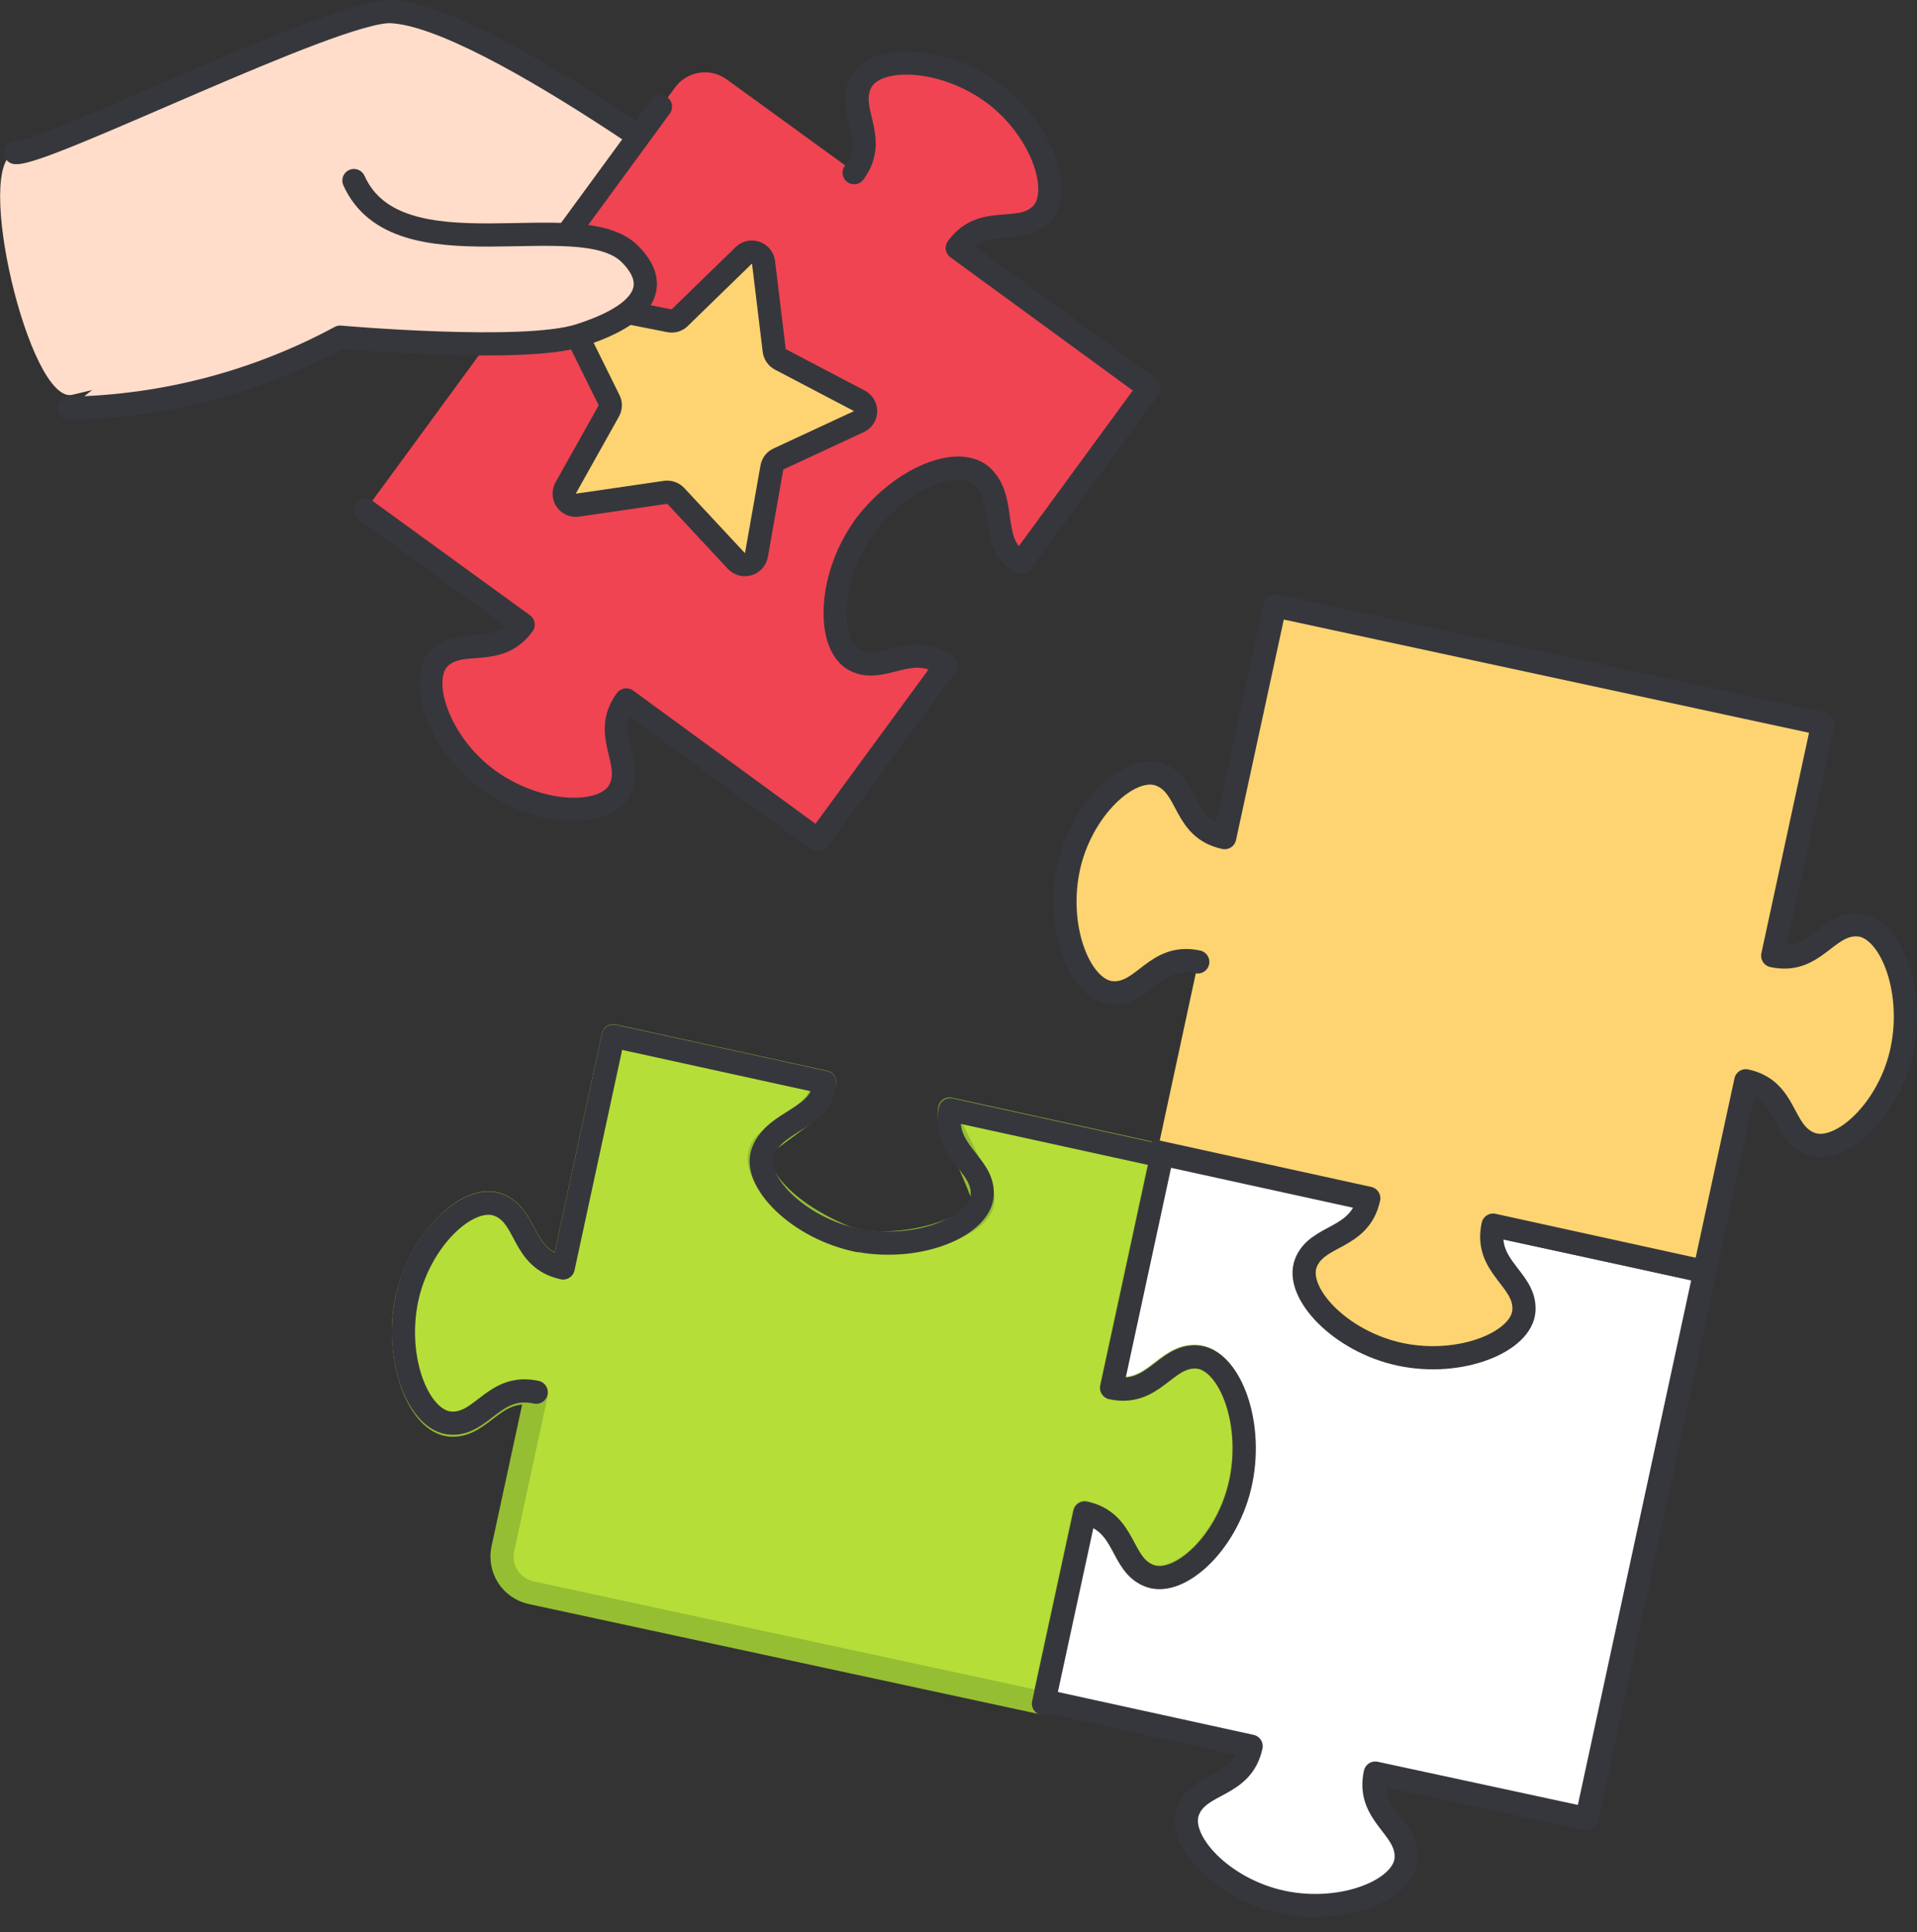
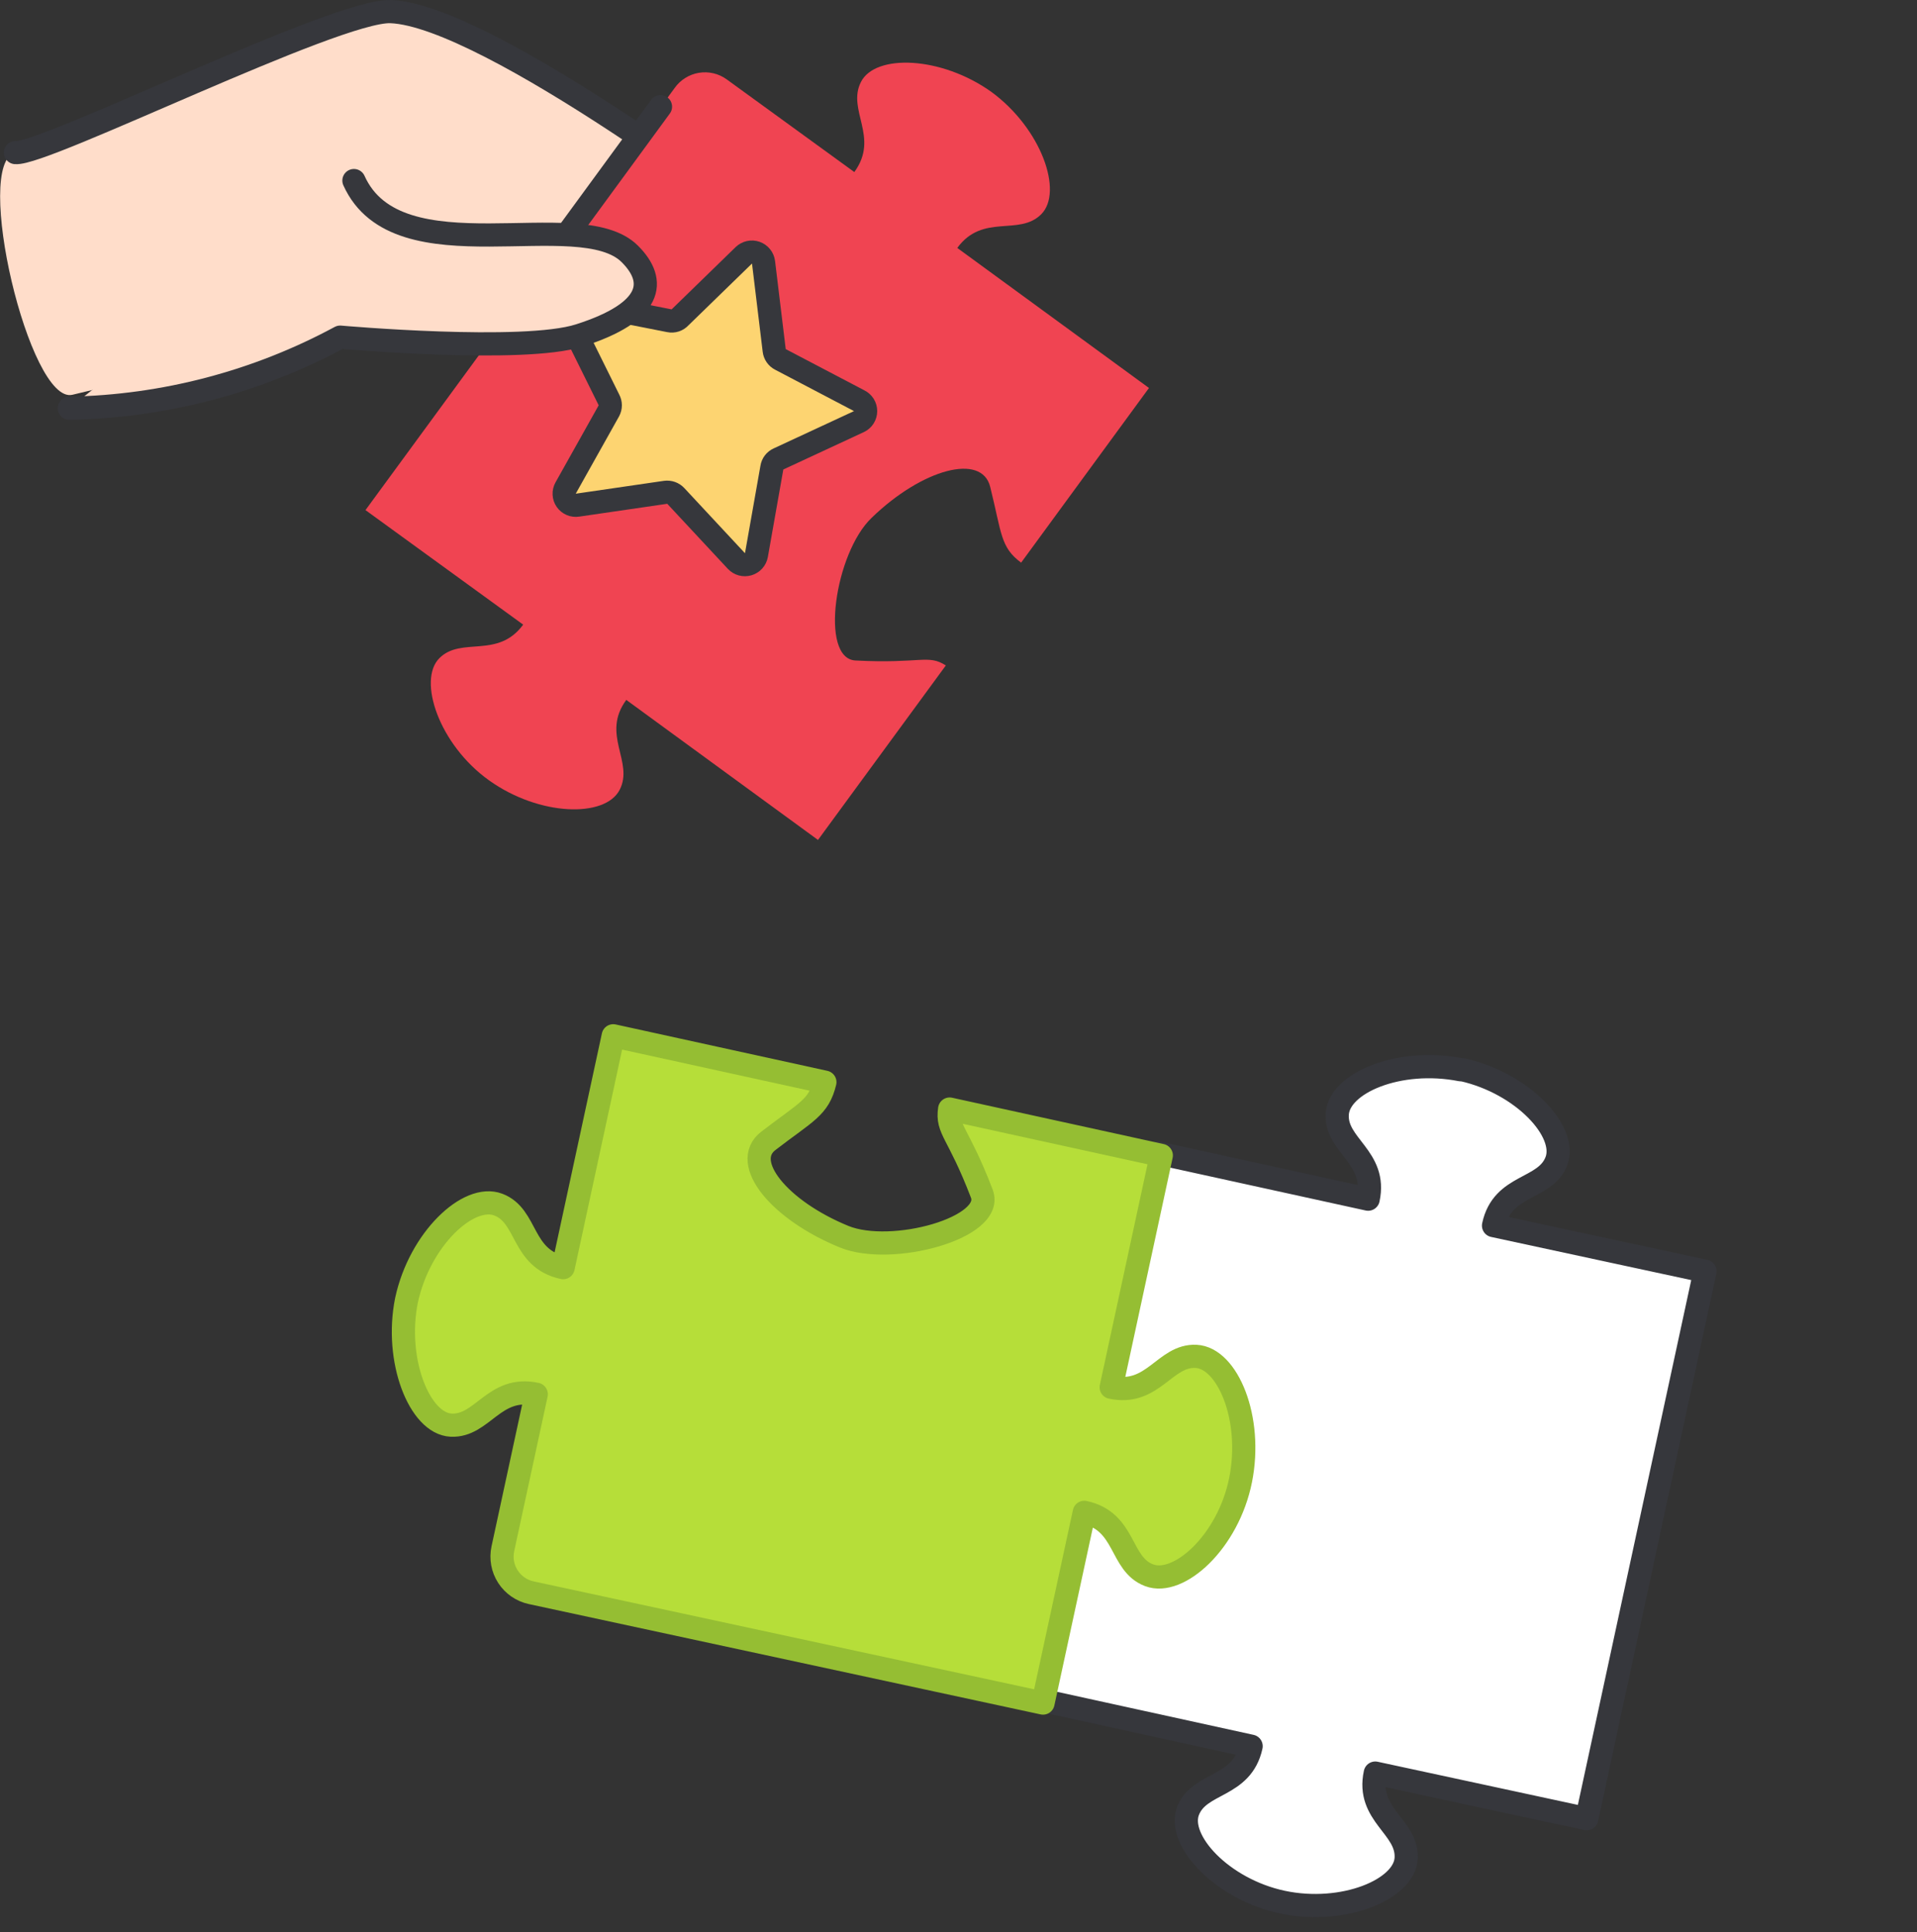
<svg xmlns="http://www.w3.org/2000/svg" width="124" height="125" viewBox="0 0 124 125" fill="none">
  <rect x="0" y="0" width="124" height="125" fill="#333333" stroke="none" />
  <path d="M1.001 9.871C2.851 10.051 21.731 0.621 25.271 0.751C31.621 0.991 49.631 14.751 49.631 14.751L4.681 25.541C1.901 26.191 -1.789 10.531 1.001 9.871Z" fill="#FFDDCA" />
  <path d="M1 9.871C2.85 10.051 21.73 0.621 25.27 0.751C31.62 0.991 49.63 14.751 49.63 14.751" fill="#FFDDCA" />
  <path d="M1 9.871C2.85 10.051 21.73 0.621 25.27 0.751C31.62 0.991 49.63 14.751 49.63 14.751" stroke="#36373C" stroke-width="1.5" stroke-linecap="round" stroke-linejoin="round" />
  <path d="M64.121 5.941C67.371 8.321 68.791 12.421 67.351 13.861C65.911 15.301 63.571 13.781 61.921 16.041L74.321 25.101L66.051 36.401C64.701 35.401 64.801 34.511 64.051 31.501C63.511 29.291 59.651 30.331 56.381 33.501C54.001 35.771 53.001 42.601 55.331 42.731C59.591 42.951 60.021 42.311 61.181 43.051L52.911 54.341L40.511 45.281C38.861 47.521 41.021 49.281 40.081 51.101C39.141 52.921 34.891 52.811 31.641 50.491C28.391 48.171 27.001 44.001 28.421 42.581C29.841 41.161 32.201 42.651 33.841 40.411L23.641 33.001L43.641 5.691C43.824 5.432 44.056 5.213 44.325 5.045C44.593 4.877 44.892 4.763 45.204 4.711C45.516 4.659 45.836 4.669 46.144 4.741C46.453 4.813 46.744 4.946 47.001 5.131L55.261 11.131C56.911 8.871 54.761 7.131 55.691 5.301C56.621 3.471 60.881 3.631 64.121 5.941Z" fill="#F04452" />
-   <path d="M55.251 11.171C56.901 8.911 54.751 7.171 55.681 5.341C56.611 3.511 60.881 3.631 64.121 5.941C67.361 8.251 68.791 12.421 67.351 13.861C65.911 15.301 63.571 13.781 61.921 16.041L74.321 25.101L66.051 36.401C63.941 35.241 65.161 32.501 63.621 30.901C62.081 29.301 58.151 30.961 55.821 34.191L55.761 34.291C53.521 37.571 53.511 41.831 55.331 42.731C57.151 43.631 58.901 41.461 61.181 43.051L52.911 54.341L40.511 45.281C38.861 47.521 41.021 49.281 40.081 51.101C39.141 52.921 34.891 52.811 31.641 50.491C28.391 48.171 27.001 44.001 28.421 42.581C29.841 41.161 32.201 42.651 33.841 40.411L23.641 33.001" stroke="#36373C" stroke-width="1.5" stroke-linecap="round" stroke-linejoin="round" />
  <path d="M61.438 91.681C62.298 87.741 65.438 84.781 67.378 85.511C69.318 86.241 68.838 88.991 71.568 89.581L74.818 74.581L88.498 77.581C89.088 74.861 86.388 74.121 86.498 72.091C86.608 70.061 90.498 68.421 94.498 69.211H94.618C98.498 70.091 101.398 73.211 100.678 75.111C99.958 77.011 97.188 76.571 96.608 79.291L110.288 82.241L102.638 117.661L88.958 114.711C88.368 117.431 91.058 118.171 90.958 120.211C90.858 122.251 86.868 123.891 82.958 123.061C79.048 122.231 76.118 119.061 76.848 117.161C77.578 115.261 80.338 115.691 80.928 112.971L67.238 109.971L69.898 97.631C67.168 97.041 66.428 99.721 64.398 99.631C62.368 99.541 60.648 95.581 61.438 91.681Z" fill="white" stroke="#36373C" stroke-width="1.5" stroke-linejoin="round" />
  <path d="M26.297 84.111C27.147 80.171 30.297 77.201 32.227 77.931C34.157 78.661 33.697 81.421 36.427 82.011L39.667 67.011L53.357 70.011C52.957 71.671 52.147 71.921 49.697 73.811C47.887 75.211 50.417 78.301 54.607 80.011C57.687 81.261 64.357 79.431 63.507 77.221C61.977 73.221 61.227 73.111 61.427 71.751L75.117 74.751L71.877 89.751C74.597 90.331 75.337 87.651 77.367 87.751C79.397 87.851 81.047 91.751 80.247 95.751C79.447 99.751 76.247 102.641 74.327 101.911C72.407 101.181 72.857 98.431 70.137 97.841L67.467 110.181L34.357 103.041C33.738 102.907 33.197 102.532 32.854 101.999C32.511 101.467 32.393 100.82 32.527 100.201L34.687 90.201C31.957 89.611 31.217 92.301 29.177 92.201C27.137 92.101 25.507 88.001 26.297 84.111Z" fill="#B6DE39" />
  <path d="M26.297 84.111C27.147 80.171 30.297 77.201 32.227 77.931C34.157 78.661 33.697 81.421 36.427 82.011L39.667 67.011L53.357 70.011C52.957 71.671 52.147 71.921 49.697 73.811C47.887 75.211 50.417 78.301 54.607 80.011C57.687 81.261 64.357 79.431 63.507 77.221C61.977 73.221 61.227 73.111 61.427 71.751L75.117 74.751L71.877 89.751C74.597 90.331 75.337 87.651 77.367 87.751C79.397 87.851 81.047 91.751 80.247 95.751C79.447 99.751 76.247 102.641 74.327 101.911C72.407 101.181 72.857 98.431 70.137 97.841L67.467 110.181L34.357 103.041C33.738 102.907 33.197 102.532 32.854 101.999C32.511 101.467 32.393 100.82 32.527 100.201L34.687 90.201C31.957 89.611 31.217 92.301 29.177 92.201C27.137 92.101 25.507 88.001 26.297 84.111Z" fill="#B6DE39" stroke="#95BE33" stroke-width="1.5" stroke-linejoin="round" />
-   <path d="M69.089 56.271C69.939 52.331 73.089 49.371 75.029 50.101C76.969 50.831 76.489 53.581 79.219 54.171L82.469 39.171L117.909 46.811L114.669 61.811C117.389 62.401 118.129 59.711 120.169 59.811C122.209 59.911 123.839 63.861 123.049 67.811C122.259 71.761 119.049 74.701 117.119 73.971C115.189 73.241 115.649 70.491 112.929 69.901L110.259 82.241L96.579 79.261C95.989 81.981 98.679 82.721 98.579 84.761C98.479 86.801 94.489 88.451 90.579 87.621C86.669 86.791 83.739 83.621 84.469 81.721C85.199 79.821 87.959 80.241 88.539 77.521L74.859 74.521L77.519 62.181C74.789 61.591 74.049 64.281 72.019 64.181C69.989 64.081 68.299 60.161 69.089 56.271Z" fill="#FDD471" />
-   <path d="M77.477 62.231C74.747 61.641 74.007 64.331 71.977 64.231C69.947 64.131 68.297 60.231 69.087 56.291C69.877 52.351 73.087 49.391 75.027 50.121C76.967 50.851 76.487 53.601 79.217 54.191L82.467 39.191L117.907 46.831L114.667 61.831C117.387 62.421 118.127 59.731 120.167 59.831C122.207 59.931 123.837 63.881 123.047 67.831C122.257 71.781 119.047 74.721 117.117 73.991C115.187 73.261 115.647 70.511 112.927 69.921L110.257 82.261L96.577 79.261C95.987 81.981 98.677 82.721 98.577 84.761C98.477 86.801 94.487 88.451 90.577 87.621C86.667 86.791 83.737 83.621 84.467 81.721C85.197 79.821 87.957 80.241 88.537 77.521L74.857 74.521M34.687 90.071C31.957 89.481 31.217 92.171 29.177 92.071C27.137 91.971 25.507 88.071 26.297 84.131C27.087 80.191 30.297 77.221 32.227 77.951C34.157 78.681 33.697 81.441 36.427 82.031L39.667 67.031L53.357 70.031C53.167 72.421 50.157 72.421 49.357 74.491C48.587 76.361 51.627 79.491 55.537 80.261H55.647C59.567 80.971 63.467 79.261 63.537 77.261C63.607 75.261 60.927 74.521 61.457 71.791L75.147 74.791L71.907 89.791C74.627 90.371 75.367 87.691 77.397 87.791C79.427 87.891 81.077 91.791 80.277 95.791C79.477 99.791 76.277 102.681 74.357 101.951C72.437 101.221 72.887 98.471 70.167 97.881L67.497 110.221" stroke="#36373C" stroke-width="1.5" stroke-linecap="round" stroke-linejoin="round" />
  <path d="M43.999 20.521L48.109 16.521C48.211 16.424 48.337 16.357 48.475 16.327C48.612 16.297 48.755 16.306 48.888 16.352C49.02 16.399 49.138 16.482 49.226 16.591C49.315 16.7 49.371 16.832 49.389 16.971L50.079 22.671C50.093 22.793 50.137 22.91 50.207 23.011C50.277 23.112 50.37 23.195 50.479 23.251L55.569 25.921C55.696 25.983 55.803 26.079 55.878 26.198C55.953 26.317 55.992 26.455 55.992 26.596C55.992 26.737 55.953 26.875 55.878 26.995C55.803 27.114 55.696 27.21 55.569 27.271L50.359 29.691C50.246 29.741 50.147 29.818 50.072 29.916C49.997 30.014 49.948 30.129 49.929 30.251L48.929 35.911C48.903 36.049 48.84 36.177 48.746 36.281C48.651 36.385 48.53 36.46 48.396 36.5C48.261 36.539 48.118 36.54 47.983 36.504C47.848 36.467 47.725 36.393 47.629 36.291L43.719 32.091C43.635 32 43.53 31.931 43.414 31.889C43.297 31.848 43.172 31.834 43.049 31.851L37.359 32.681C37.22 32.703 37.077 32.686 36.948 32.63C36.818 32.575 36.706 32.484 36.626 32.368C36.545 32.252 36.499 32.116 36.493 31.975C36.486 31.834 36.52 31.694 36.589 31.571L39.389 26.571C39.446 26.463 39.476 26.343 39.476 26.221C39.476 26.099 39.446 25.979 39.389 25.871L36.839 20.721C36.777 20.594 36.752 20.452 36.766 20.311C36.78 20.17 36.833 20.036 36.919 19.924C37.005 19.811 37.121 19.726 37.254 19.676C37.387 19.626 37.53 19.614 37.669 19.641L43.299 20.751C43.426 20.777 43.557 20.77 43.68 20.73C43.803 20.689 43.913 20.617 43.999 20.521Z" fill="#FDD471" stroke="#36373C" stroke-width="1.5" stroke-linejoin="round" />
  <path d="M4.484 26.412C10.608 26.297 16.615 24.72 22.004 21.812C22.004 21.812 33.854 22.862 37.474 21.702C42.214 20.192 42.524 18.202 40.734 16.422C37.474 13.182 25.734 17.992 22.894 11.682" fill="#FFDDCA" />
  <path d="M4.484 26.412C10.608 26.297 16.615 24.72 22.004 21.812C22.004 21.812 33.854 22.862 37.474 21.702C42.214 20.192 42.524 18.202 40.734 16.422C37.474 13.182 25.734 17.992 22.894 11.682" stroke="#36373C" stroke-width="1.5" stroke-linecap="round" stroke-linejoin="round" />
  <path d="M36.773 15.031L42.723 6.901" stroke="#36373C" stroke-width="1.5" stroke-linecap="round" stroke-linejoin="round" />
</svg>